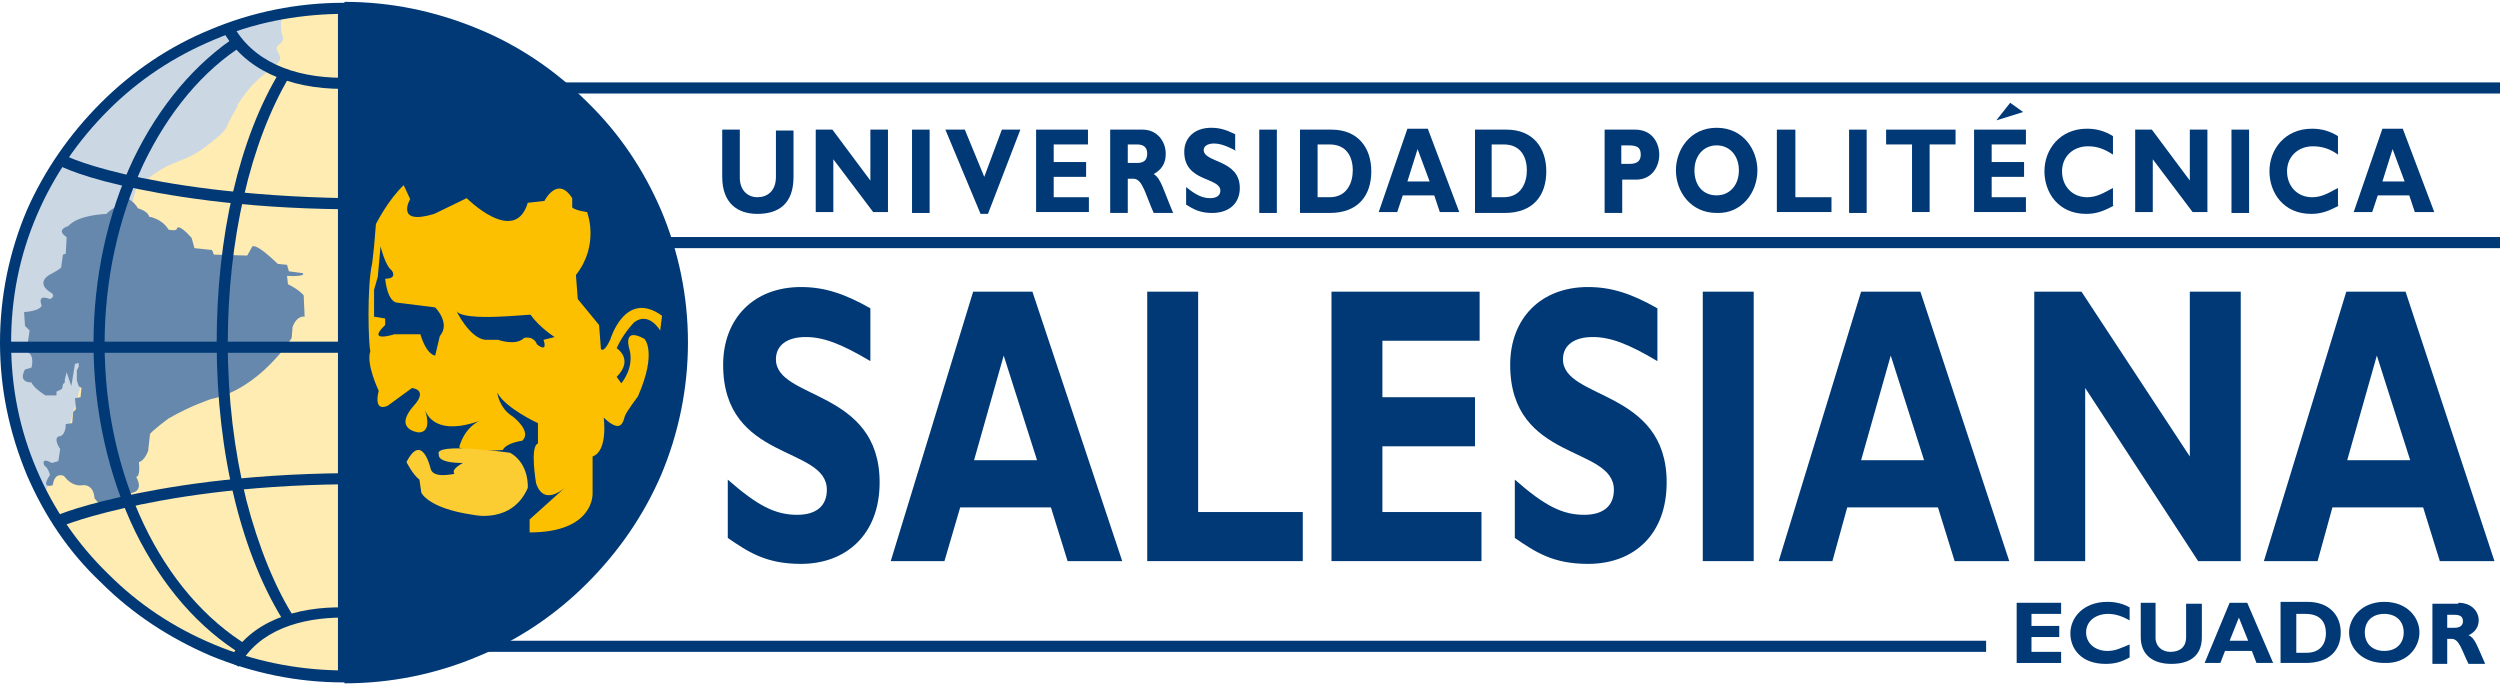
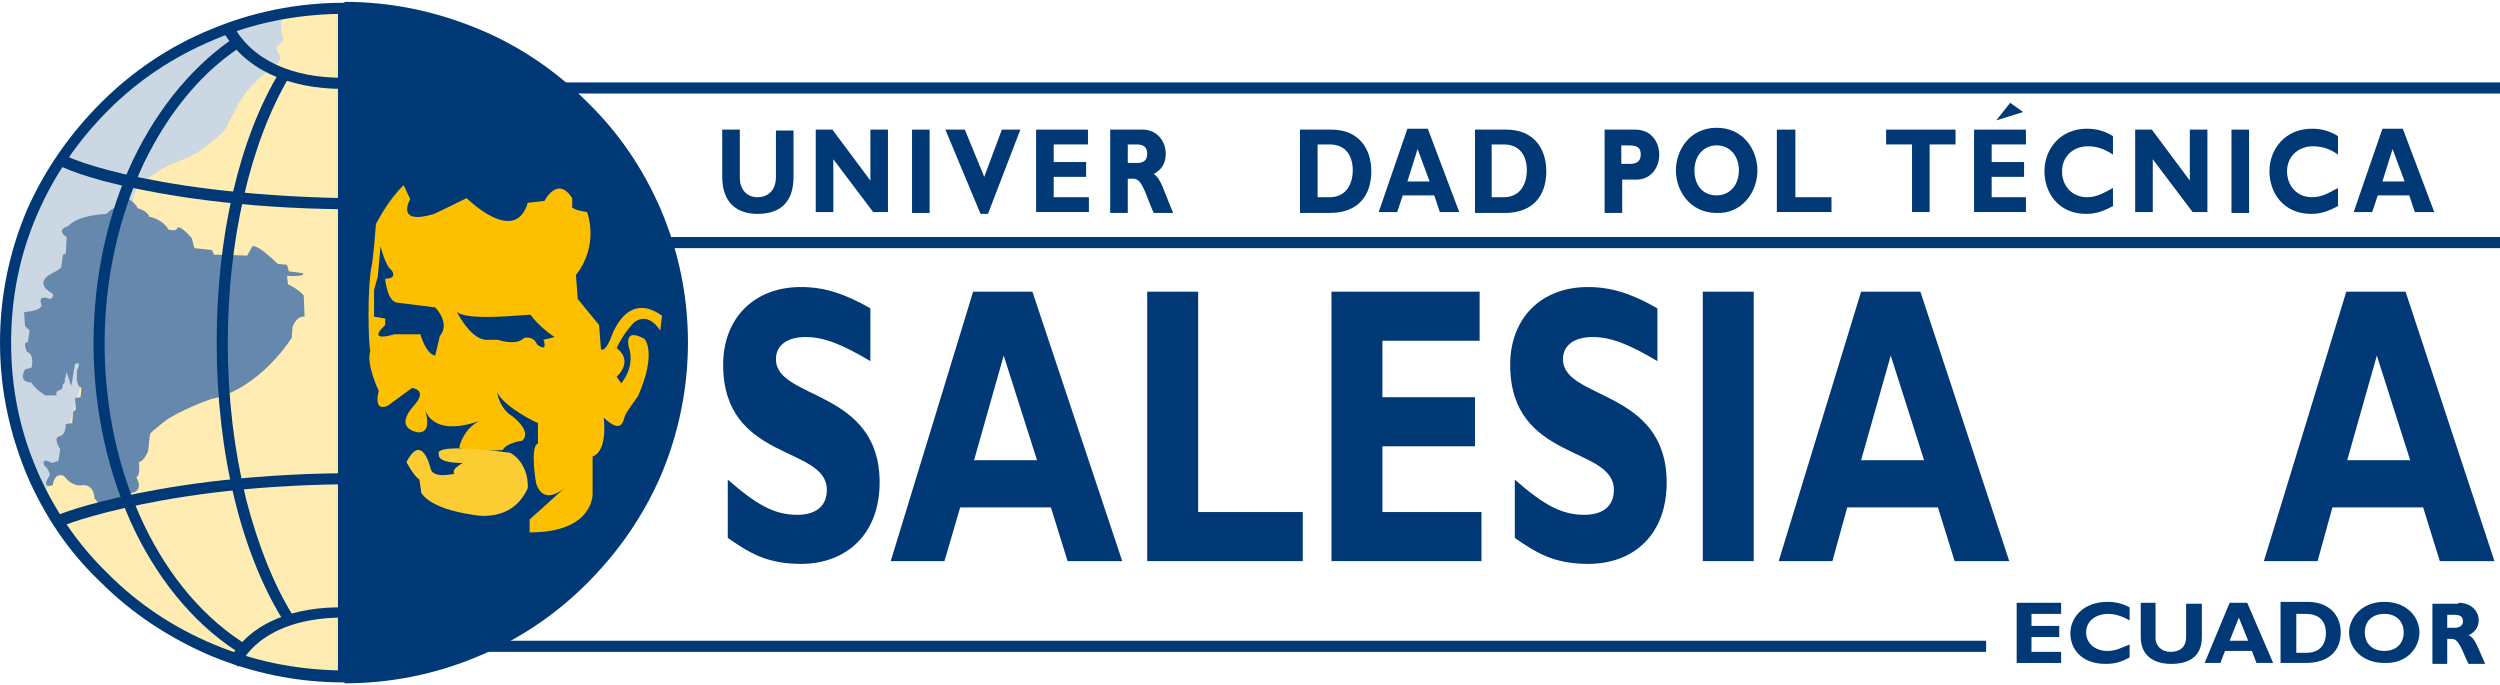
<svg xmlns="http://www.w3.org/2000/svg" version="1.1" id="Capa_1" x="0px" y="0px" viewBox="0 0 270 74" style="enable-background:new 0 0 270 74;" xml:space="preserve">
  <style type="text/css">
	.st0{fill:#003976;}
	.st1{fill:#CCD7E4;}
	.st2{fill:#FEECB2;}
	.st3{fill:#6688AD;}
	.st4{fill:#FCC000;}
	.st5{fill:#FCCD33;}
</style>
  <g>
    <rect x="56.2" y="25.6" class="st0" width="213.8" height="1.2" />
    <rect x="56.2" y="8.9" class="st0" width="213.8" height="1.2" />
    <rect x="34.9" y="69.2" class="st0" width="179.6" height="1.2" />
    <g>
      <path class="st0" d="M85.7,14v5.1c0,3-1.7,4-3.9,4c-2.2,0-3.8-1.2-3.8-4V14h1.9v5.2c0,1.3,0.8,2.1,1.9,2.1c1,0,2-0.6,2-2.2v-5    H85.7z" />
    </g>
    <polygon class="st0" points="95.9,22.9 94.3,22.9 90,17.2 90,22.9 88.1,22.9 88.1,14 89.9,14 94,19.5 94,14 95.9,14  " />
    <rect x="98.5" y="14" class="st0" width="1.9" height="9" />
    <polygon class="st0" points="106.7,23.1 105.9,23.1 102.1,14 104.2,14 106.3,19.1 108.2,14 110.2,14  " />
    <polygon class="st0" points="117.6,22.9 111.9,22.9 111.9,14 117.5,14 117.5,15.6 113.8,15.6 113.8,17.5 117.3,17.5 117.3,19.1    113.8,19.1 113.8,21.3 117.6,21.3  " />
    <g>
      <path class="st0" d="M119.9,14v9h1.9v-3.7h0.6c1,0,1.3,1.7,2.2,3.7h2.1c-1.1-2.6-1.3-3.7-2.1-4.2c0.9-0.5,1.3-1.2,1.3-2.2    c0-1.3-0.9-2.6-2.5-2.6H119.9z M121.8,15.6h1c0.7,0,1.1,0.3,1.1,1c0,0.8-0.5,1-1.1,1h-1V15.6z" />
-       <path class="st0" d="M133.5,16.3c-1.1-0.6-1.8-0.8-2.4-0.8c-0.7,0-1.1,0.3-1.1,0.7c0,1.4,3.9,1,3.9,4.1c0,1.7-1.2,2.7-3,2.7    c-1.3,0-2-0.4-2.8-0.9v-1.9c1.1,0.9,1.8,1.2,2.6,1.2c0.7,0,1.1-0.3,1.1-0.8c0-1.5-3.9-0.9-3.9-4.2c0-1.6,1.2-2.6,2.9-2.6    c0.9,0,1.6,0.2,2.6,0.7V16.3z" />
    </g>
-     <rect x="136" y="14" class="st0" width="1.9" height="9" />
    <g>
      <path class="st0" d="M140.4,14v9h3.2c3.1,0,4.5-1.9,4.5-4.5c0-2.5-1.4-4.5-4.3-4.5H140.4z M142.4,15.6h1.2c1.8,0,2.5,1.3,2.5,2.8    c0,1.3-0.6,2.9-2.5,2.9h-1.3V15.6z" />
    </g>
    <path class="st0" d="M153.1,16.1l-1.1,3.5h2.4L153.1,16.1z M157.6,22.9h-2.1l-0.6-1.8h-3.4l-0.6,1.8h-2l3.1-9h2.2L157.6,22.9z" />
    <g>
      <path class="st0" d="M159.3,14v9h3.2c3.1,0,4.5-1.9,4.5-4.5c0-2.5-1.4-4.5-4.3-4.5H159.3z M161.2,15.6h1.2c1.8,0,2.5,1.3,2.5,2.8    c0,1.3-0.6,2.9-2.5,2.9h-1.3V15.6z" />
      <path class="st0" d="M175.1,17.7h0.9c0.9,0,1.2-0.4,1.2-1c0-0.8-0.4-1-1.4-1h-0.7V17.7z M176.6,14c1.8,0,2.6,1.4,2.6,2.7    c0,1.3-0.8,2.7-2.5,2.7h-1.5v3.6h-1.9v-9H176.6z" />
      <path class="st0" d="M189.8,18.4c0-2.2-1.5-4.6-4.4-4.6c-2.9,0-4.4,2.4-4.4,4.6c0,2.3,1.6,4.6,4.4,4.6    C188.1,23.1,189.8,20.8,189.8,18.4 M187.8,18.4c0,1.6-1,2.7-2.4,2.7c-1.5,0-2.4-1.1-2.4-2.7c0-1.6,1-2.7,2.4-2.7    C186.8,15.7,187.8,16.8,187.8,18.4" />
    </g>
    <polygon class="st0" points="197.8,22.9 191.9,22.9 191.9,14 193.9,14 193.9,21.3 197.8,21.3  " />
-     <rect x="199.7" y="14" class="st0" width="1.9" height="9" />
    <polygon class="st0" points="211.2,15.6 208.4,15.6 208.4,22.9 206.5,22.9 206.5,15.6 203.7,15.6 203.7,14 211.2,14  " />
    <polygon class="st0" points="218.8,22.9 213.2,22.9 213.2,14 218.8,14 218.8,15.6 215.1,15.6 215.1,17.5 218.6,17.5 218.6,19.1    215.1,19.1 215.1,21.3 218.8,21.3  " />
    <g>
      <path class="st0" d="M228.3,22.2c-1.1,0.6-1.9,0.9-3,0.9c-3,0-4.5-2.3-4.5-4.6c0-2.4,1.7-4.6,4.6-4.6c1.1,0,2,0.3,2.8,0.8v2    c-0.9-0.6-1.7-0.9-2.7-0.9c-1.6,0-2.8,1.1-2.8,2.7c0,1.6,1.1,2.8,2.7,2.8c1,0,1.7-0.4,2.8-1V22.2z" />
    </g>
    <polygon class="st0" points="238.4,22.9 236.8,22.9 232.5,17.2 232.5,22.9 230.6,22.9 230.6,14 232.4,14 236.5,19.5 236.5,14    238.4,14  " />
    <rect x="241" y="14" class="st0" width="1.9" height="9" />
    <g>
      <path class="st0" d="M252.6,22.2c-1.1,0.6-1.9,0.9-3,0.9c-3,0-4.5-2.3-4.5-4.6c0-2.4,1.7-4.6,4.6-4.6c1.1,0,2,0.3,2.8,0.8v2    c-0.8-0.6-1.7-0.9-2.7-0.9c-1.6,0-2.8,1.1-2.8,2.7c0,1.6,1.1,2.8,2.7,2.8c1,0,1.7-0.4,2.8-1V22.2z" />
    </g>
    <path class="st0" d="M258.4,16.1l-1.1,3.5h2.4L258.4,16.1z M262.9,22.9h-2.1l-0.6-1.8h-3.4l-0.6,1.8h-2l3.1-9h2.2L262.9,22.9z" />
    <g>
      <path class="st0" d="M94,39c-3.2-1.9-5.1-2.6-7-2.6c-2,0-3.2,0.9-3.2,2.4C83.8,43.2,95,42,95,52.1c0,5.6-3.6,8.8-8.5,8.8    c-3.8,0-5.7-1.3-7.9-2.8v-6.3c3.2,2.8,5.1,3.8,7.5,3.8c2.1,0,3.2-1,3.2-2.7c0-4.8-11.2-3-11.2-13.5c0-5,3.3-8.4,8.4-8.4    c2.5,0,4.7,0.7,7.5,2.3V39z" />
    </g>
    <path class="st0" d="M111.5,31.5h-6.4l-8.9,29.1h5.8l1.7-5.8h9.8l1.8,5.8h5.9L111.5,31.5z M112,49.7h-6.8l3.2-11.3L112,49.7z" />
    <polygon class="st0" points="140.7,60.6 123.9,60.6 123.9,31.5 129.4,31.5 129.4,55.3 140.7,55.3  " />
    <polygon class="st0" points="160,60.6 143.8,60.6 143.8,31.5 159.8,31.5 159.8,36.8 149.3,36.8 149.3,42.9 159.3,42.9 159.3,48.2    149.3,48.2 149.3,55.3 160,55.3  " />
    <g>
      <path class="st0" d="M179,39c-3.2-1.9-5.1-2.6-7-2.6c-2,0-3.2,0.9-3.2,2.4c0,4.4,11.2,3.2,11.2,13.3c0,5.6-3.5,8.8-8.5,8.8    c-3.8,0-5.7-1.3-7.9-2.8v-6.3c3.2,2.8,5.1,3.8,7.5,3.8c2.1,0,3.2-1,3.2-2.7c0-4.8-11.2-3-11.2-13.5c0-5,3.3-8.4,8.4-8.4    c2.5,0,4.7,0.7,7.5,2.3V39z" />
    </g>
    <rect x="183.9" y="31.5" class="st0" width="5.5" height="29.1" />
    <path class="st0" d="M207.4,31.5H201l-8.9,29.1h5.8l1.6-5.8h9.8l1.8,5.8h5.9L207.4,31.5z M207.8,49.7H201l3.2-11.3L207.8,49.7z" />
-     <polygon class="st0" points="242,60.6 237.4,60.6 225.2,41.9 225.2,60.6 219.7,60.6 219.7,31.5 224.8,31.5 236.5,49.3 236.5,31.5    242,31.5  " />
    <path class="st0" d="M259.8,31.5h-6.4l-8.9,29.1h5.8l1.6-5.8h9.8l1.8,5.8h5.9L259.8,31.5z M260.3,49.7h-6.8l3.2-11.3L260.3,49.7z" />
    <g>
      <path class="st1" d="M73.4,36.9c0,20-16.3,36.2-36.5,36.2c-20.2,0-36.5-16.2-36.5-36.2c0-20,16.3-36.2,36.5-36.2    C57,0.7,73.4,16.9,73.4,36.9" />
      <path class="st2" d="M50.8,3.4C39.5-1,30.6,1.3,30.6,1.3s-0.5,1.4-0.1,2.5c0.4,1.2-1.2,0.8-0.4,2c0.8,1.2-1.6,1.6-3.6,4.3    c-2,2.8,0,0-1.2,2c-1.2,2-0.4,1.6-2.4,3.2c-2,1.6-2.4,1.6-4.3,2.4c-2,0.8-3.9,2.7-3.9,2.7L6.2,50.6l-1.7,3.2    c0,0,9.3,19.4,32.4,19.3c0,0,7,0.4,15.4-3.4L50.9,8.4L50.8,3.4z" />
      <path class="st3" d="M4.5,33c0,0-0.6-1.3,0.9-0.7c0,0,0.7-0.3,0.1-0.7c0,0-1.7-0.9-0.2-1.9c0,0,1-0.5,1.3-0.8l0.2-1.4l0.3-0.1    l0.1-1.8c0,0-1.3-0.7,0.2-1.2c0,0,0.7-1.1,4.1-1.3c0,0,0.8-0.9,1.4-0.7c0,0,0.6-0.9,1-0.9c0,0,0.6,0.3,1,1c0,0,1.1,0.3,1.2,0.9    c0,0,1.4,0.2,2.1,1.4c0,0,0.9,0.2,0.9-0.1c0,0,0.1-0.7,1.6,1l0.3,1.1l1.9,0.2l0.2,0.5l3.6,0.1l0.5-0.9c0,0,0.1-0.8,2.8,1.8l1,0.1    l0.2,0.7l1.5,0.2c0,0,0.5,0.4-1.7,0.3l0.1,0.9c0,0,1.1,0.5,1.7,1.2l0.1,2.3c0,0-0.8-0.2-1.3,1.1l-0.1,1.2c0,0-3.4,5.5-8.7,6.6    c0,0-2.2,0.7-4.6,2.1c0,0-1.9,1.4-2,1.7l-0.2,1.8c0,0-0.4,1.1-1,1.2c0,0,0.2,1.6-0.3,1.6c0,0,1.1,1.7-0.9,1.8c0,0-0.6,0.3-0.9,1.2    c0,0-1.1,1.5-2.7-0.7c0,0,0-1.5-1.3-1.4c0,0-1,0.3-2-1c0,0-1-0.5-1.2,1c0,0-1.4,0.5-0.3-1.1c0,0-0.2-0.8-0.6-1c0,0-0.5-1,0.8-0.3    l0.7-0.2l0.2-1.3c0,0-0.9-1.3,0-1.4c0,0,0.6-0.1,0.6-1.3l0.7-0.1l0.1-1.2l0.3-0.3l-0.1-1.2l0.6-0.1l0.1-1l-0.3-0.2l-0.2-0.6    L8.3,40l0.2-0.4v-0.4l-0.4,0.1l-0.4,2.4l-0.5-1.5L7,41v0.3l-0.2,0.2l-0.1,0.5l-0.6,0.3v0.4H4.9c0,0-1.3-0.8-1.5-1.4    c0,0-1.5,0.1-0.7-1.4l0.7-0.2c0,0,0.4-1.4-0.5-1.7c0,0-0.5-1.2,0.1-1l0.2-1.3l-0.5-0.5l-0.1-1.5C2.7,33.7,4.3,33.6,4.5,33" />
      <path class="st0" d="M37.2,0.8C57.3,0.8,73.7,17,73.7,37c0,20-16.3,36.2-36.5,36.2" />
      <path class="st0" d="M37.2,1.4c4.8,0,9.5,0.9,14,2.8c4.3,1.8,8.1,4.4,11.4,7.6c3.3,3.3,5.9,7.1,7.7,11.3c1.9,4.4,2.8,9.1,2.8,13.9    c0,4.8-0.9,9.5-2.8,13.9c-1.8,4.2-4.4,8.1-7.7,11.3c-3.3,3.3-7.1,5.8-11.4,7.6c-4.4,1.9-9.1,2.8-14,2.8v1.2c5,0,9.9-1,14.4-2.9    C56,69.1,60,66.4,63.4,63c3.4-3.4,6.1-7.3,8-11.7c1.9-4.5,2.9-9.4,2.9-14.3c0-5-1-9.8-2.9-14.3c-1.9-4.4-4.5-8.3-8-11.7    C60,7.6,56,4.9,51.6,3.1c-4.6-1.9-9.4-2.9-14.4-2.9V1.4z" />
      <path class="st4" d="M40.2,28.4l0.2-1.8l0.2-2.4c0,0,1.3-2.6,3-4.2l0.7,1.5c0,0-1.7,2.9,2.6,1.6l3.5-1.7c0,0,5.2,5.2,6.6,0.5    l1.8-0.2c0,0,1.4-2.8,3-0.3v1c0,0,0.2,0.3,1.6,0.5c0,0,1.4,3.5-1.2,6.8l0.2,2.6l2.3,2.8l0.2,2.6c0,0,0.3,0.5,1-1    c0,0,1.6-5.5,5.6-2.6l-0.2,1.6c0,0-1.2-2.1-2.8-0.9c0,0-1.2,1.2-1.9,2.8c0,0,1.9,1.2,0,3.1l0.5,0.7c0,0,1.4-1.6,0.9-3.6    c0,0-0.9-2.6,1.6-1.2c0,0,1.4,1.4-0.7,6.2c0,0-1.2,1.6-1.4,2.1c-0.2,0.5-0.3,2.1-2.3,0.2c0,0,0.5,3.6-1.2,4.2v4    c0,0,0.2,4.2-6.8,4.2v-1.4l4-3.6c0,0-2.4,2.4-3.3-0.3c0,0-0.7-4,0.2-4.3v-2.2c0,0-3.5-1.6-4.4-3.3c0,0,0.2,1.7,1.7,2.6    c0,0,2.1,1.6,1,2.6c0,0-1.7,0.2-2.1,1c0,0-4.2,0.3-4.7-0.3c0,0,0.5-2.4,2.8-3.1c0,0-5.1,2.4-6.5-0.9c0,0,0.9,2.4-0.7,2.4    c0,0-2.8-0.3-0.5-2.9c0,0,1.6-1.6-0.2-1.9l-2.6,1.9c0,0-1.6,0.9-1-1.6c0,0-1.4-2.9-0.9-4.3C39.8,37.4,39.6,31,40.2,28.4" />
      <path class="st5" d="M46.5,50.6c0,0-0.9-4-2.6-0.7c0,0,0.7,1.4,1.4,1.9l0.2,1.4c0,0,0.7,1.7,5.6,2.4c0,0,4.2,1,5.9-2.9    c0,0,0.2-2.6-1.9-3.8c0,0-8.4-1.2-7.7,0.2c0,0-0.3,0.9,2.6,0.9c0,0-1.4,0.7-0.9,1.2C49.1,51.1,46.8,51.8,46.5,50.6" />
      <path class="st0" d="M41.1,26.6c0,0,0.5,2.1,1.2,2.6c0,0,0.7,0.9-0.7,0.9c0,0,0.2,2.6,1.4,2.6l4,0.5c0,0,1.7,1.7,0.5,3.1L47,38.4    c0,0-0.9,0-1.6-2.3h-2.8c0,0-3.1,1-1-1v-0.7l-1.2-0.2v-2.9l0.4-1.4L41.1,26.6z" />
      <path class="st0" d="M49.3,33.6c0,0,1.4,2.9,3.1,3.1h1.4c0,0,1.9,0.7,2.8-0.2c0,0,1-0.3,1.4,0.7c0,0,1.2,1,0.7-0.5l1.2-0.3    c0,0-1.6-1-2.6-2.4C57.3,33.9,50.1,34.8,49.3,33.6" />
      <path class="st0" d="M12.9,53.7c-5.3,1.2-7.1,2.1-7.2,2.2L6.3,57c0,0,1.8-0.9,7-2.1c4.8-1.1,12.8-2.5,24.1-2.6l0-1.2    C25.9,51.2,17.8,52.6,12.9,53.7" />
      <path class="st0" d="M6,17.7c0.1,0,1.8,1.1,7,2.3c4.8,1.1,12.9,2.5,24.3,2.6l0-1.2c-11.2-0.2-19.2-1.5-23.9-2.6    c-5.1-1.2-6.8-2.2-6.9-2.3L6,17.7z" />
      <path class="st0" d="M24.7,71.4l1.1,0.6c2.1-4,6.8-5.3,11.2-5.3c2.6,0,5,0.6,7.2,1.7c2.1,1.1,2.7,1.4,3.8,3.2l1-0.6    c-1.2-2-2-2.4-4.2-3.6c-2.3-1.2-5-1.8-7.7-1.8C32.2,65.5,27,67,24.7,71.4" />
      <path class="st0" d="M44.5,6.5c-2.2,1.2-4.8,1.9-7.5,1.9c-5.3,0-9.8-1.8-11.9-5.8L24,3.2c2.3,4.3,7.2,6.4,13,6.4    c5.9,0,10.2-2,12.4-6.4l-1.1-0.5C47.4,4.6,46.7,5.3,44.5,6.5" />
      <path class="st0" d="M14.4,17.2c-2.8,5.9-4.3,12.8-4.3,19.9c0,7.2,1.6,14.3,4.5,20.3c2.9,5.9,6.9,10.5,11.7,13.4l0.6-1    c-9.5-5.7-15.6-18.5-15.6-32.7c0-6.9,1.5-13.6,4.2-19.4c2.7-5.6,6.4-10.1,10.9-12.9l-0.7-1C21.1,6.8,17.2,11.4,14.4,17.2" />
      <path class="st0" d="M23.4,37c0,12,2.7,23.1,7.5,30.5l1-0.6c-2.2-3.4-4-7.9-5.3-12.9c-1.3-5.3-2-11-2-16.9    c0-11.1,2.4-21.7,6.7-28.9l-1-0.6C25.8,14.9,23.4,25.6,23.4,37" />
    </g>
-     <rect x="0.5" y="36.9" class="st0" width="38" height="1.2" />
    <g>
      <path class="st0" d="M23.1,69.6c-4.3-1.8-8.1-4.3-11.4-7.6C8.4,58.8,5.8,55,4,50.8c-1.9-4.4-2.8-9-2.8-13.8    c0-4.8,0.9-9.4,2.8-13.8c1.8-4.2,4.4-8,7.7-11.3c3.3-3.3,7.1-5.8,11.4-7.6c4.2-1.8,8.7-2.7,13.4-2.8v70.9    C31.9,72.3,27.4,71.4,23.1,69.6 M37.1,0.3c-5,0-9.9,1-14.4,2.9c-4.4,1.8-8.4,4.5-11.8,7.9c-3.4,3.4-6.1,7.3-8,11.6    C1,27.2,0,32,0,37s1,9.7,2.9,14.3c1.9,4.4,4.5,8.3,8,11.6c3.4,3.4,7.4,6,11.8,7.9c4.6,1.9,9.4,2.9,14.4,2.9h0.6V0.3H37.1z" />
    </g>
    <polygon class="st0" points="222.6,71.6 217.8,71.6 217.8,65.1 222.6,65.1 222.6,66.3 219.4,66.3 219.4,67.6 222.4,67.6    222.4,68.8 219.4,68.8 219.4,70.4 222.6,70.4  " />
    <g>
      <path class="st0" d="M230,71c-0.9,0.5-1.6,0.7-2.6,0.7c-2.6,0-3.8-1.6-3.8-3.3c0-1.7,1.4-3.4,4-3.4c0.9,0,1.7,0.2,2.4,0.6V67    c-0.7-0.4-1.5-0.7-2.3-0.7c-1.4,0-2.4,0.8-2.4,2c0,1.2,1,2,2.3,2c0.9,0,1.4-0.3,2.4-0.7V71z" />
      <path class="st0" d="M237.8,65.1v3.7c0,2.2-1.5,2.9-3.3,2.9c-1.9,0-3.3-0.9-3.3-2.9v-3.7h1.6v3.8c0,0.9,0.7,1.5,1.6,1.5    c0.9,0,1.7-0.4,1.7-1.6v-3.6H237.8z" />
    </g>
    <path class="st0" d="M242.7,65.1h-1.9l-2.7,6.5h1.7l0.5-1.3h2.9l0.5,1.3h1.8L242.7,65.1z M242.8,69.2h-2l1-2.5L242.8,69.2z" />
    <g>
      <path class="st0" d="M246.3,65.1v6.5h2.7c2.6,0,3.8-1.4,3.8-3.3c0-1.8-1.2-3.3-3.6-3.3H246.3z M248,66.3h1c1.6,0,2.2,0.9,2.2,2.1    c0,1-0.5,2.1-2.1,2.1H248V66.3z" />
      <path class="st0" d="M261.3,68.3c0-1.6-1.3-3.3-3.8-3.3c-2.5,0-3.8,1.8-3.8,3.3c0,1.7,1.4,3.3,3.8,3.3    C259.9,71.7,261.3,70,261.3,68.3 M259.6,68.3c0,1.2-0.8,2-2.1,2c-1.3,0-2.1-0.8-2.1-2c0-1.2,0.8-2,2.1-2    C258.8,66.3,259.6,67.1,259.6,68.3" />
      <path class="st0" d="M264.2,67.8h0.9c0.5,0,0.9-0.2,0.9-0.7c0-0.5-0.3-0.7-0.9-0.7h-0.8V67.8z M265.5,65.1c1.4,0,2.2,0.9,2.2,1.9    c0,0.7-0.4,1.3-1.1,1.6c0.7,0.3,0.9,1.1,1.8,3.1h-1.8c-0.7-1.4-1-2.7-1.8-2.7h-0.5v2.7h-1.6v-6.5H265.5z" />
    </g>
    <polygon class="st0" points="217.1,11.1 215.6,13 218.5,12.1  " />
  </g>
</svg>